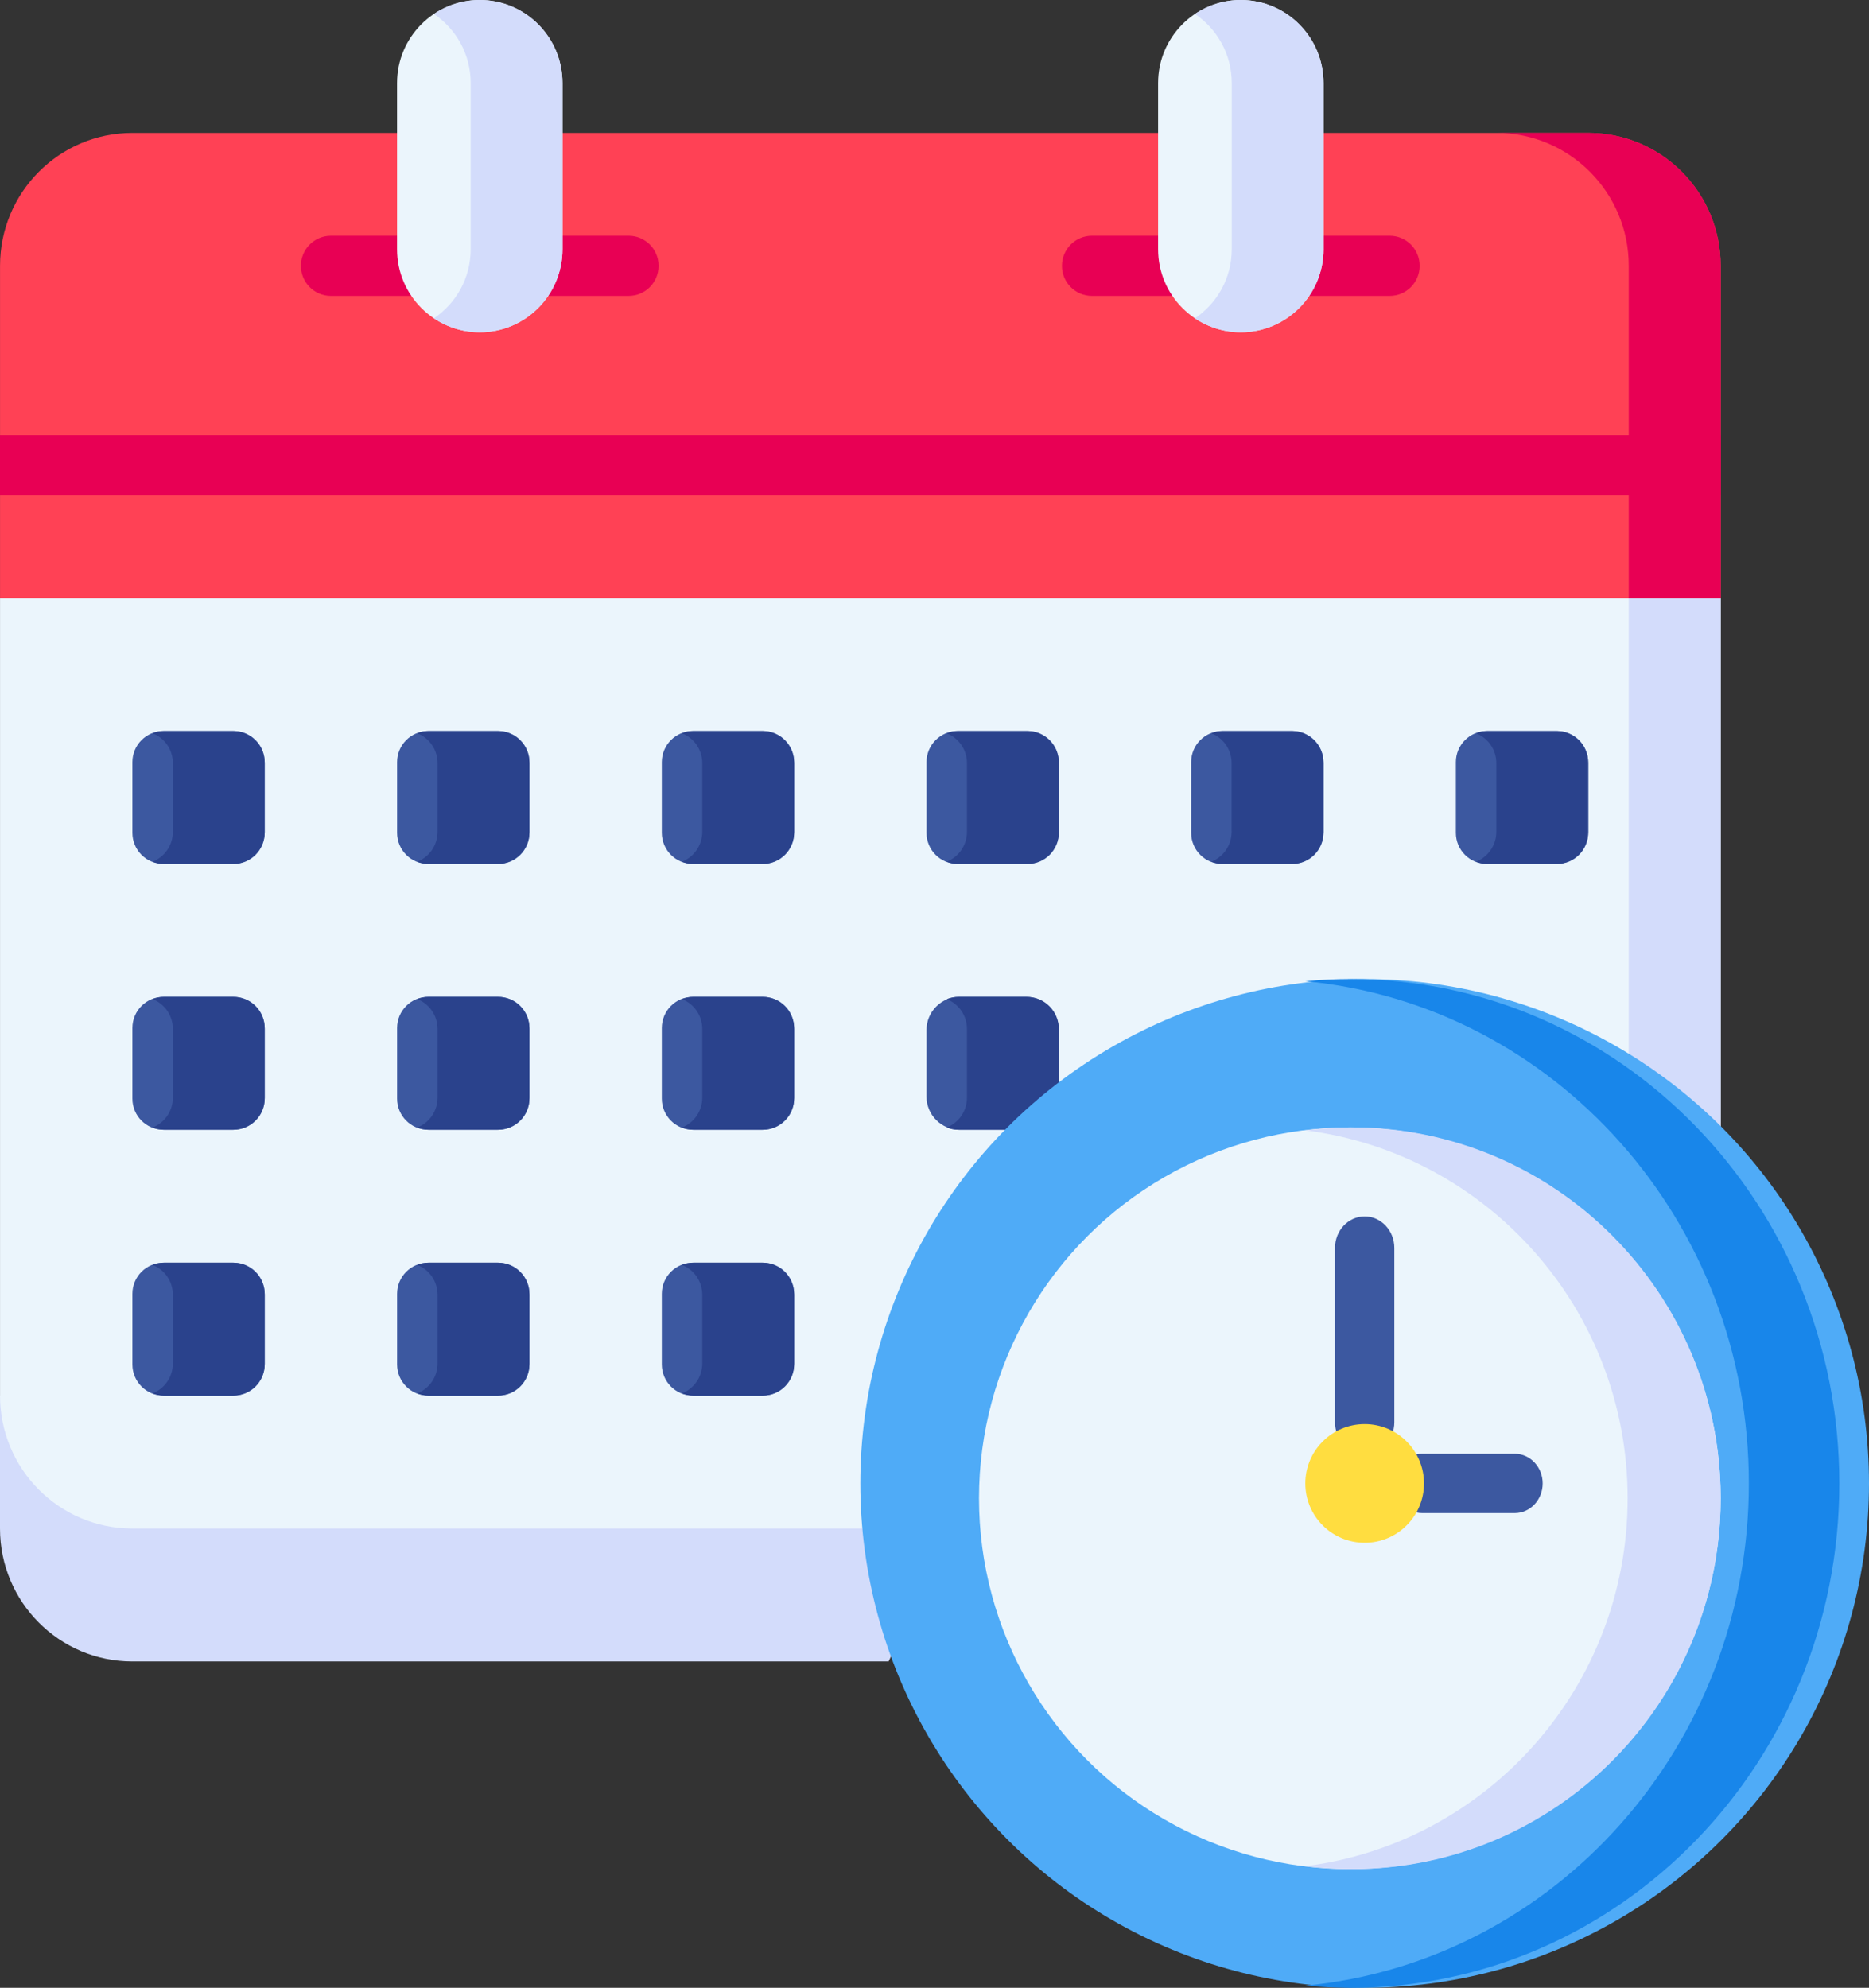
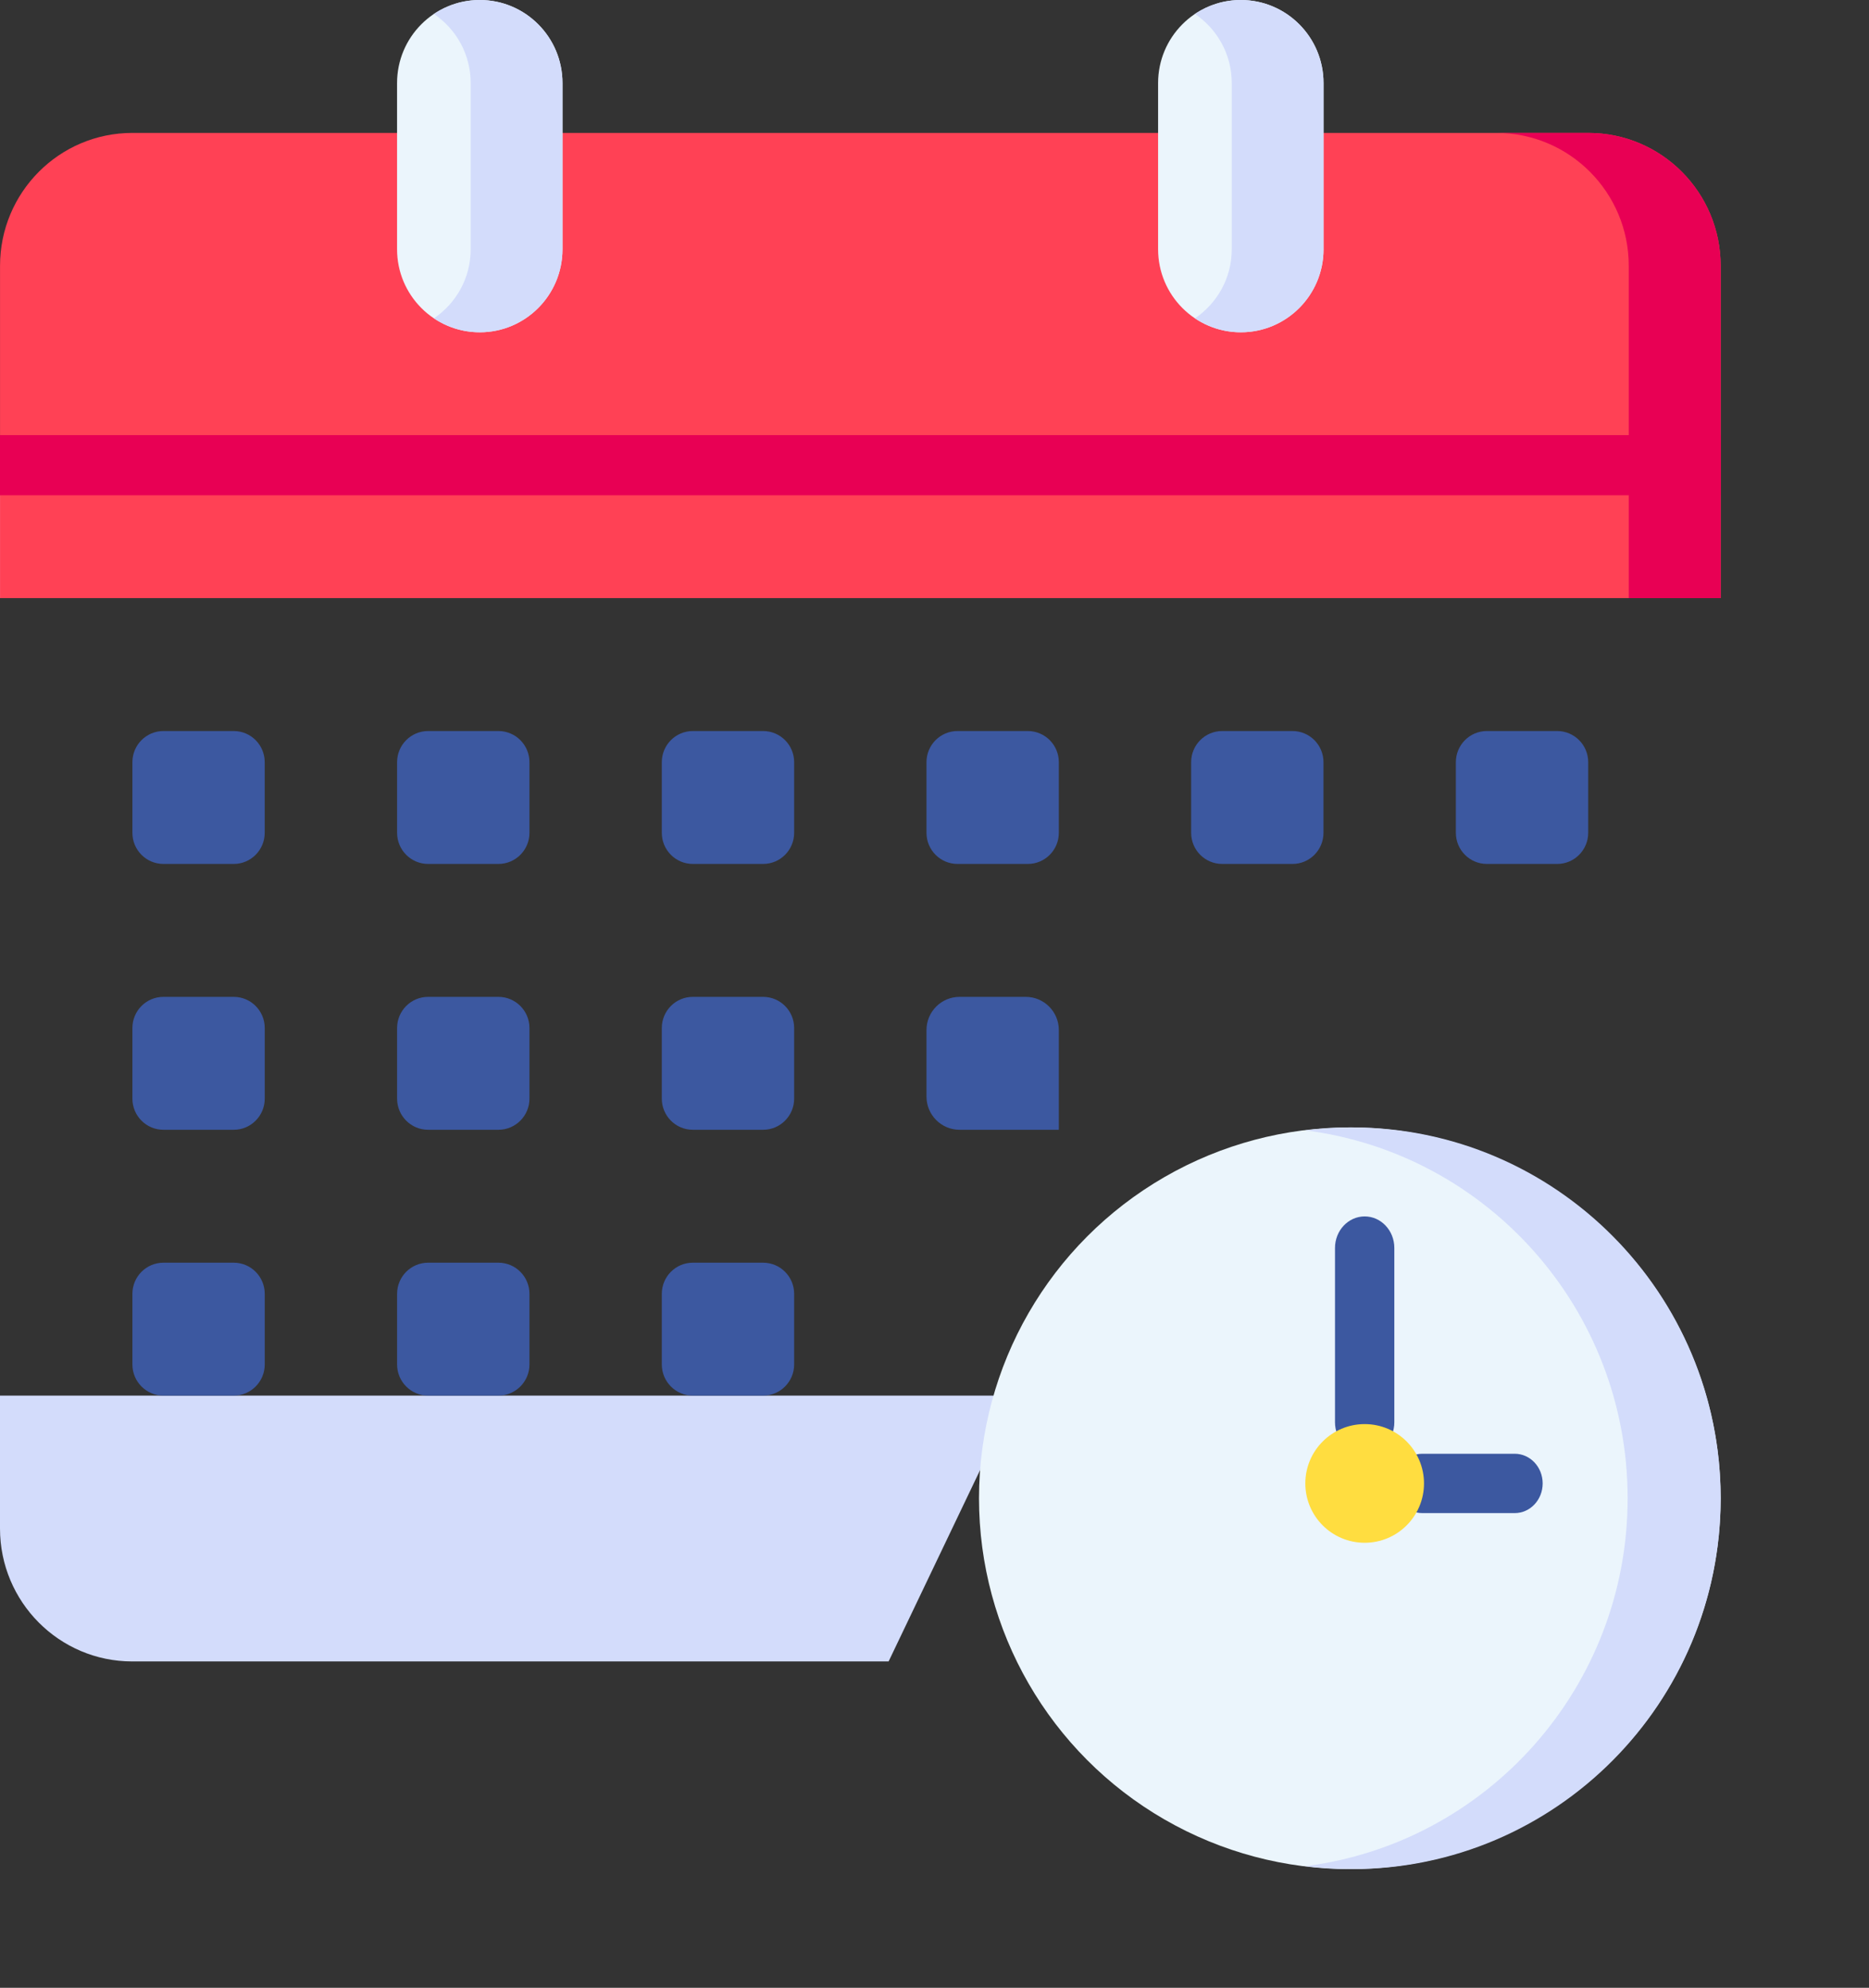
<svg xmlns="http://www.w3.org/2000/svg" width="63" height="67" viewBox="0 0 63 67">
  <rect x="0" y="0" width="63" height="67" fill="#333333" stroke="none" />
  <g fill="none" fill-rule="evenodd">
    <g fill-rule="nonzero">
      <g transform="translate(-522 -2487) translate(522 2487)">
        <g>
          <path fill="#D3DCFB" d="M29.953 56H4.46c-2.464 0-4.46-2.006-4.46-4.48v-4.48h34.237L29.953 56z" />
-           <path fill="#EBF5FC" d="M58 20.16v31.36H4.461c-2.464 0-4.46-2.006-4.46-4.48V20.16l31.23-11.2L58 20.16z" />
+           <path fill="#EBF5FC" d="M58 20.16H4.461c-2.464 0-4.46-2.006-4.46-4.48V20.16l31.23-11.2L58 20.16z" />
          <g fill="#3C58A0">
            <path d="M3.416 4.48h-2.37C.468 4.48 0 4.01 0 3.43V1.05C0 .47.468 0 1.046 0h2.37C3.993 0 4.46.47 4.46 1.05v2.38c0 .58-.468 1.05-1.045 1.05zM12.338 4.48h-2.37c-.577 0-1.046-.47-1.046-1.05V1.05C8.922.47 9.391 0 9.968 0h2.37c.577 0 1.046.47 1.046 1.05v2.38c0 .58-.469 1.05-1.046 1.05zM21.26 4.48h-2.37c-.577 0-1.045-.47-1.045-1.05V1.05c0-.58.468-1.05 1.045-1.05h2.37c.578 0 1.046.47 1.046 1.05v2.38c0 .58-.468 1.05-1.046 1.05zM30.183 4.48h-2.37c-.578 0-1.046-.47-1.046-1.05V1.05c0-.58.468-1.05 1.046-1.05h2.37c.577 0 1.045.47 1.045 1.05v2.38c0 .58-.468 1.05-1.045 1.05zM39.104 4.48h-2.37c-.578 0-1.046-.47-1.046-1.05V1.05c0-.58.468-1.05 1.046-1.05h2.37c.577 0 1.045.47 1.045 1.05v2.38c0 .58-.468 1.05-1.045 1.05zM48.026 4.48h-2.37c-.577 0-1.045-.47-1.045-1.05V1.05c0-.58.468-1.05 1.045-1.05h2.37c.578 0 1.046.47 1.046 1.05v2.38c0 .58-.468 1.05-1.046 1.05zM3.416 13.44h-2.37C.468 13.44 0 12.97 0 12.39v-2.38c0-.58.468-1.05 1.046-1.05h2.37c.577 0 1.045.47 1.045 1.05v2.38c0 .58-.468 1.05-1.045 1.05zM12.338 13.44h-2.37c-.577 0-1.046-.47-1.046-1.05v-2.38c0-.58.469-1.05 1.046-1.05h2.37c.577 0 1.046.47 1.046 1.05v2.38c0 .58-.469 1.05-1.046 1.05zM21.26 13.44h-2.37c-.577 0-1.045-.47-1.045-1.05v-2.38c0-.58.468-1.05 1.045-1.05h2.37c.578 0 1.046.47 1.046 1.05v2.38c0 .58-.468 1.05-1.046 1.05zM31.228 13.44v-3.36c0-.619-.499-1.12-1.115-1.12h-2.23c-.617 0-1.116.501-1.116 1.12v2.24c0 .619.5 1.12 1.115 1.12h3.346zM3.416 22.4h-2.37C.468 22.4 0 21.93 0 21.35v-2.38c0-.58.468-1.05 1.046-1.05h2.37c.577 0 1.045.47 1.045 1.05v2.38c0 .58-.468 1.05-1.045 1.05zM12.338 22.4h-2.37c-.577 0-1.046-.47-1.046-1.05v-2.38c0-.58.469-1.05 1.046-1.05h2.37c.577 0 1.046.47 1.046 1.05v2.38c0 .58-.469 1.05-1.046 1.05zM21.26 22.4h-2.37c-.577 0-1.045-.47-1.045-1.05v-2.38c0-.58.468-1.05 1.045-1.05h2.37c.578 0 1.046.47 1.046 1.05v2.38c0 .58-.468 1.05-1.046 1.05z" transform="translate(4.463 24.64)" />
          </g>
-           <path fill="#2A428C" d="M52.457 24.64H50.15c-.14 0-.272.028-.395.076.4.158.683.548.683 1.006v2.316c0 .457-.283.848-.683 1.006.123.048.256.076.395.076h2.307c.595 0 1.078-.484 1.078-1.082v-2.316c0-.598-.483-1.082-1.078-1.082zM43.535 24.64h-2.307c-.14 0-.272.028-.395.076.4.158.682.548.682 1.006v2.316c0 .457-.283.848-.682 1.006.123.048.255.076.395.076h2.307c.595 0 1.077-.484 1.077-1.082v-2.316c0-.598-.482-1.082-1.077-1.082zM34.614 24.64h-2.307c-.14 0-.272.028-.395.076.4.158.682.548.682 1.006v2.316c0 .457-.283.848-.682 1.006.123.048.256.076.395.076h2.307c.595 0 1.077-.484 1.077-1.082v-2.316c0-.598-.482-1.082-1.077-1.082zM25.692 24.64h-2.307c-.14 0-.273.028-.395.076.399.158.682.548.682 1.006v2.316c0 .457-.283.848-.682 1.006.122.048.255.076.395.076h2.307c.594 0 1.077-.484 1.077-1.082v-2.316c0-.598-.483-1.082-1.077-1.082zM16.77 24.64h-2.308c-.14 0-.272.028-.395.076.4.158.682.548.682 1.006v2.316c0 .457-.283.848-.682 1.006.123.048.256.076.395.076h2.307c.595 0 1.077-.484 1.077-1.082v-2.316c0-.598-.482-1.082-1.077-1.082zM7.847 24.64H5.54c-.14 0-.273.028-.395.076.4.158.682.548.682 1.006v2.316c0 .457-.283.848-.682 1.006.122.048.255.076.395.076h2.307c.595 0 1.077-.484 1.077-1.082v-2.316c0-.598-.482-1.082-1.077-1.082zM7.847 33.6H5.54c-.14 0-.273.028-.395.076.4.158.682.548.682 1.006v2.316c0 .458-.283.848-.682 1.006.122.049.255.076.395.076h2.307c.595 0 1.077-.484 1.077-1.081v-2.317c0-.598-.482-1.082-1.077-1.082zM7.847 42.56H5.54c-.14 0-.273.028-.395.076.4.158.682.548.682 1.006v2.316c0 .458-.283.848-.682 1.006.122.049.255.076.395.076h2.307c.595 0 1.077-.484 1.077-1.081v-2.317c0-.598-.482-1.082-1.077-1.082zM16.77 33.6h-2.308c-.14 0-.272.028-.395.076.4.158.682.548.682 1.006v2.316c0 .458-.283.848-.682 1.006.123.049.256.076.395.076h2.307c.595 0 1.077-.484 1.077-1.081v-2.317c0-.598-.482-1.082-1.077-1.082zM16.77 42.56h-2.308c-.14 0-.272.028-.395.076.4.158.682.548.682 1.006v2.316c0 .458-.283.848-.682 1.006.123.049.256.076.395.076h2.307c.595 0 1.077-.484 1.077-1.081v-2.317c0-.598-.482-1.082-1.077-1.082zM25.692 33.6h-2.307c-.14 0-.273.028-.395.076.399.158.682.548.682 1.006v2.316c0 .458-.283.848-.682 1.006.122.049.255.076.395.076h2.307c.594 0 1.077-.484 1.077-1.081v-2.317c0-.598-.483-1.082-1.077-1.082zM35.691 38.08v-3.398c0-.598-.482-1.082-1.077-1.082h-2.307c-.14 0-.272.028-.395.076.4.158.682.548.682 1.006v2.316c0 .458-.283.848-.682 1.006.123.049.255.076.395.076h3.384zM25.692 42.56h-2.307c-.14 0-.273.028-.395.076.399.158.682.548.682 1.006v2.316c0 .458-.283.848-.682 1.006.122.049.255.076.395.076h2.307c.594 0 1.077-.484 1.077-1.081v-2.317c0-.598-.483-1.082-1.077-1.082z" />
-           <path fill="#D3DCFB" d="M54.901 18.863L54.901 38.981 54.901 51.52 58 51.52 58 38.981 58 20.16z" />
          <path fill="#FF4155" d="M58 20.16V8.96c0-2.474-1.997-4.48-4.461-4.48H4.461c-2.464 0-4.46 2.006-4.46 4.48v11.2H58z" />
          <g fill="#E80054">
-             <path d="M3.914 2.028H1.01C.452 2.028 0 1.574 0 1.014S.452 0 1.01 0h2.904c.557 0 1.01.454 1.01 1.014s-.453 1.014-1.01 1.014zM11.047 2.028H8.144c-.558 0-1.01-.454-1.01-1.014S7.586 0 8.144 0h2.903c.558 0 1.01.454 1.01 1.014s-.452 1.014-1.01 1.014zM29.567 2.028h-2.904c-.558 0-1.01-.454-1.01-1.014S26.105 0 26.663 0h2.904c.558 0 1.01.454 1.01 1.014s-.452 1.014-1.01 1.014zM36.7 2.028h-2.903c-.558 0-1.01-.454-1.01-1.014S33.24 0 33.797 0h2.904c.558 0 1.01.454 1.01 1.014s-.452 1.014-1.01 1.014z" transform="translate(10.143 7.946)" />
-           </g>
+             </g>
          <path fill="#EBF5FC" d="M18.96 8.4c0 1.546-1.248 2.8-2.788 2.8-1.54 0-2.788-1.254-2.788-2.8V2.8c0-1.546 1.248-2.8 2.788-2.8 1.54 0 2.788 1.254 2.788 2.8v5.6zM44.614 8.4c0 1.546-1.249 2.8-2.789 2.8s-2.788-1.254-2.788-2.8V2.8c0-1.546 1.248-2.8 2.788-2.8 1.54 0 2.788 1.254 2.788 2.8v5.6z" />
          <path fill="#D3DCFB" d="M41.825 0c-.572 0-1.104.174-1.547.47.748.503 1.242 1.358 1.242 2.33v5.6c0 .972-.494 1.827-1.242 2.33.443.296.975.47 1.547.47 1.54 0 2.788-1.253 2.788-2.8V2.8c0-1.546-1.248-2.8-2.788-2.8zM16.172 0c-.573 0-1.104.174-1.547.47.748.503 1.241 1.358 1.241 2.33v5.6c0 .972-.493 1.827-1.241 2.33.443.296.974.47 1.547.47 1.54 0 2.788-1.253 2.788-2.8V2.8c0-1.546-1.248-2.8-2.788-2.8z" />
          <path fill="#E80054" d="M53.539 4.48h-3.098c2.464 0 4.461 2.006 4.461 4.48v11.2H58V8.96c0-2.474-1.997-4.48-4.461-4.48z" />
          <path fill="#E80054" d="M0 14.666L58 14.666 58 16.694 0 16.694z" />
        </g>
-         <circle cx="46" cy="50" r="17" fill="#4FABF7" />
        <circle cx="45.5" cy="50.5" r="12.5" fill="#EBF5FC" />
        <path fill="#3C58A0" d="M46 49c-.552 0-1-.476-1-1.063v-5.874c0-.587.448-1.063 1-1.063s1 .476 1 1.063v5.874c0 .587-.448 1.063-1 1.063zM51.059 51h-3.118c-.52 0-.941-.448-.941-1s.421-1 .941-1h3.118c.52 0 .941.448.941 1s-.421 1-.941 1z" />
-         <path fill="#1886EA" d="M45.525 33c-.514 0-1.023.026-1.525.073 8.384.794 14.95 8.069 14.95 16.927 0 8.858-6.566 16.133-14.95 16.927.502.047 1.01.073 1.525.073C54.624 67 62 59.389 62 50s-7.376-17-16.475-17z" />
        <path fill="#D3DCFB" d="M45.568 38c-.531 0-1.054.034-1.568.099 6.126.775 10.864 6.031 10.864 12.401S50.126 62.126 44 62.901c.514.065 1.037.099 1.568.099C52.434 63 58 57.404 58 50.5S52.434 38 45.568 38z" />
        <circle cx="46" cy="50" r="2" fill="#FFDD40" />
      </g>
    </g>
  </g>
</svg>